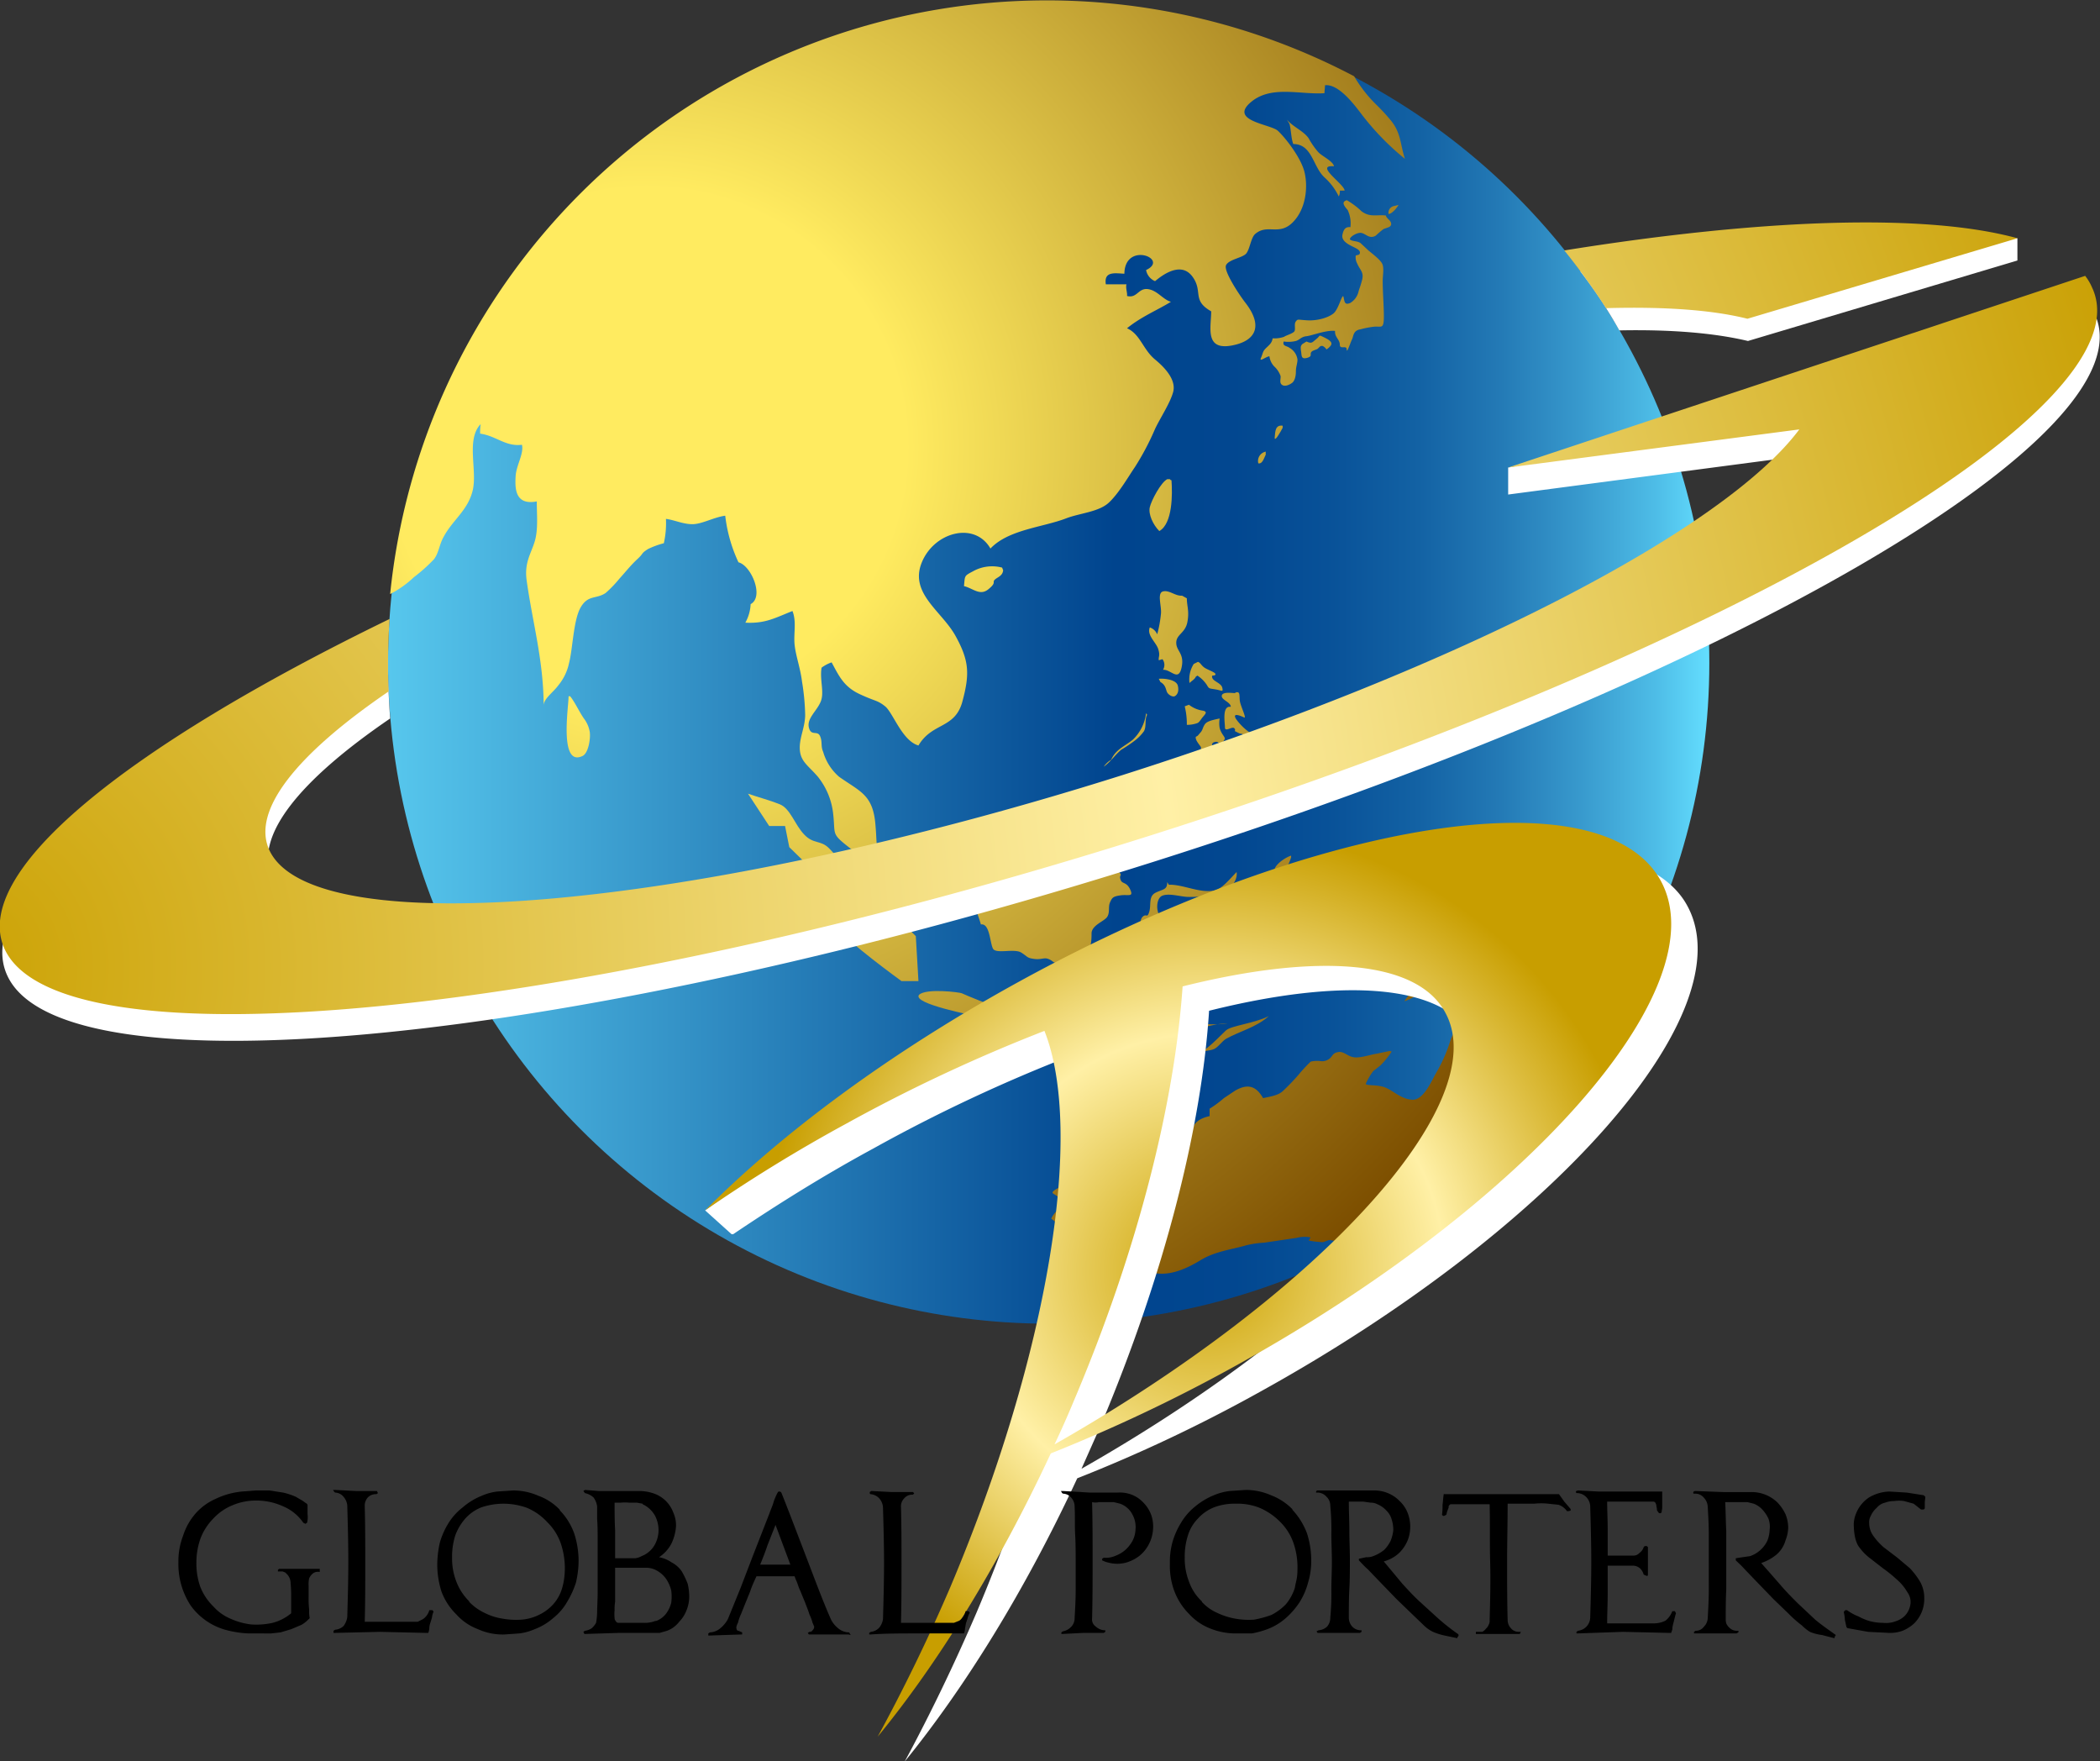
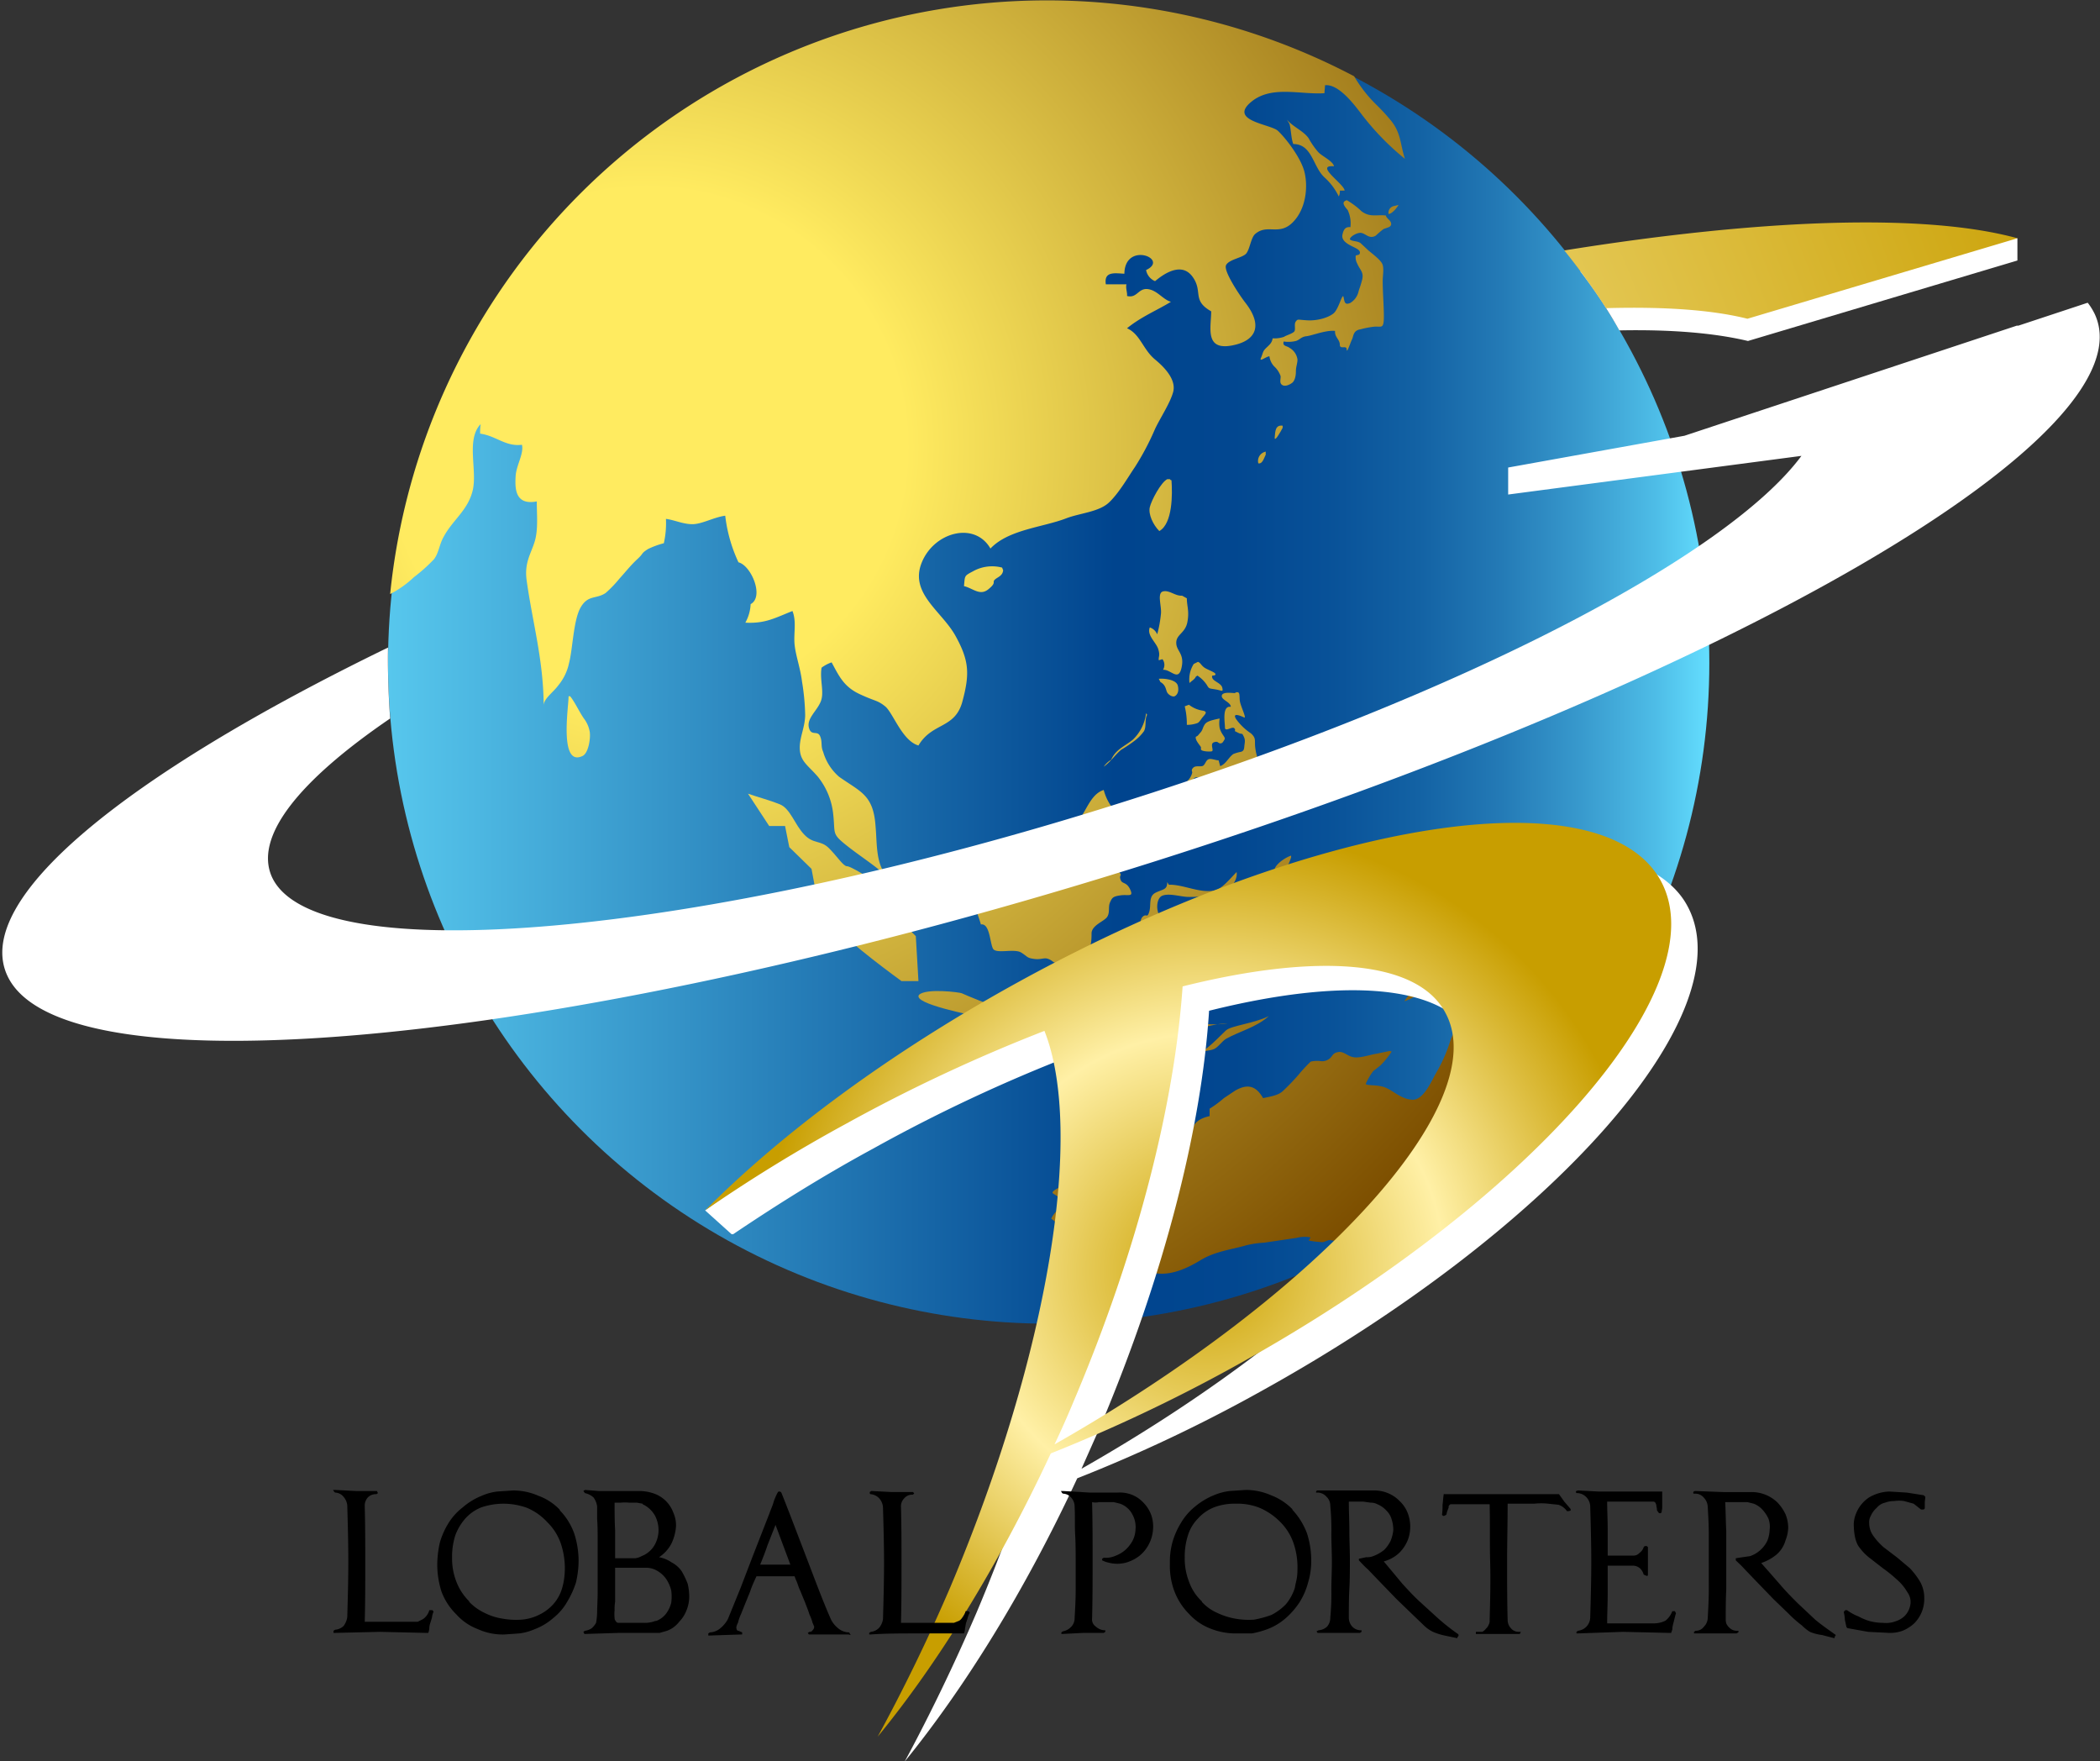
<svg xmlns="http://www.w3.org/2000/svg" xmlns:xlink="http://www.w3.org/1999/xlink" id="レイヤー_1" data-name="レイヤー 1" viewBox="0 0 396.7 332.6">
  <rect x="0" y="0" width="396.7" height="332.6" fill="#333333" stroke="none" />
  <defs>
    <style>.cls-1{fill:url(#linear-gradient);}.cls-2{fill:url(#radial-gradient);}.cls-3{fill:url(#radial-gradient-13);}.cls-4{fill:#fff;}.cls-5{fill:url(#radial-gradient-31);}.cls-6{fill:url(#radial-gradient-32);}.cls-7{fill:url(#radial-gradient-33);}</style>
    <linearGradient id="linear-gradient" x1="73.3" y1="125.16" x2="322.92" y2="125.16" gradientUnits="userSpaceOnUse">
      <stop offset="0" stop-color="#57c7ed" />
      <stop offset="0.55" stop-color="#00448e" />
      <stop offset="0.64" stop-color="#024790" />
      <stop offset="0.71" stop-color="#085198" />
      <stop offset="0.78" stop-color="#1362a4" />
      <stop offset="0.84" stop-color="#2379b5" />
      <stop offset="0.9" stop-color="#3798cc" />
      <stop offset="0.96" stop-color="#4ebde7" />
      <stop offset="1" stop-color="#64deff" />
    </linearGradient>
    <radialGradient id="radial-gradient" cx="122.32" cy="116.58" r="203.81" gradientUnits="userSpaceOnUse">
      <stop offset="0.24" stop-color="#ffeb60" />
      <stop offset="0.97" stop-color="#7d4f00" />
    </radialGradient>
    <radialGradient id="radial-gradient-13" cx="122.33" cy="116.58" r="203.8" xlink:href="#radial-gradient" />
    <radialGradient id="radial-gradient-31" cx="-8.84" cy="214.65" r="445.31" gradientUnits="userSpaceOnUse">
      <stop offset="0.01" stop-color="#cca306" />
      <stop offset="0.52" stop-color="#fff0a6" />
      <stop offset="0.97" stop-color="#c89e00" />
    </radialGradient>
    <radialGradient id="radial-gradient-32" cx="218.55" cy="269.87" r="86.85" gradientTransform="matrix(0.99, -0.11, 0.11, 0.99, -18.01, 29.13)" xlink:href="#radial-gradient-31" />
    <radialGradient id="radial-gradient-33" cx="-8.7" cy="214.71" r="445.18" xlink:href="#radial-gradient-31" />
  </defs>
  <title>img_logo</title>
  <circle class="cls-1" cx="198.1" cy="125.2" r="124.8" />
  <path class="cls-2" d="M107.5,163.6c.1,1.4-1.9,13.4,2.6,11.3,1.2-.5,1.6-3.5,1.4-4.6a5.7,5.7,0,0,0-1.1-2.5c-.9-1.3-1.7-3.1-2.6-4.2Z" transform="translate(-0.1 -32.1)" />
  <path class="cls-2" d="M141.4,182c2,.7,4,1.2,6,2s2.8,3.8,4.6,5.7,3.1,1,4.7,2.6,2.7,3.4,3.4,3.4,4,2.1,4,2.1l2.8,2.9-.8,3h2.1l.9,2.5,2.5,1.2,1.5,1.5.5,8.5h-3.2s-11-8-11-9.2-3-6.5-3-6.5l-2.4-2.3-.6-3.2-4.2-4.1-.8-4h-3Z" transform="translate(-0.1 -32.1)" />
  <path class="cls-2" d="M173.7,220h0c-1.3,1.7,10.4,3.9,12.1,4.3s5.7,1,8.5,1.8,4.3.4,6.8.7c.5-2.2-5.6-1.9-6.7-3,1.3-.7,3,.3,4.1-.7-3.4-1.3-7-.3-10.1-2.4,0,.4-.3.9-.3,1.3s-5.9-2.1-6.3-2.3S175,218.7,173.7,220Z" transform="translate(-0.1 -32.1)" />
  <path class="cls-2" d="M189.6,194.7v1.8a24.4,24.4,0,0,0-3.9.5c-.5-2.5-2.9,1-2.6,2.7s1.6,4.6,2.3,7c1.7-.3,1.7,3.6,2.3,4.6s4-.1,5.3.7,1,1,2.4,1.2,1.9-.3,2.7,0,.8.6,1.5.8a7,7,0,0,0,5.2-1.4c1.4-1,1.5-2.6,1.5-4.2s2.5-2.3,3-3.2.1-1.8.5-2.7.6-1.1,2-1.3,2.5.4,1.8-1.1-1.5-1-1.8-1.8.1-.8,0-1.1-2.2-2.4-2.7-3.7,2-3.3,2.4-5.5c1.5-.2,2.2-.3,2.8-1.7-1.3-.9-3.3-1-4.4-2.1a9.5,9.5,0,0,1-1.3-2.9c-2.6.8-3.4,4.4-5,6s-3.6.4-5,2.2-2.2,4.6-3.8,5.2-3.5-.3-4.6-.5Z" transform="translate(-0.1 -32.1)" />
  <path class="cls-2" d="M189.4,139.3a7.4,7.4,0,0,0-5.5.7c-1.7.9-1.5.8-1.7,2.8,1.7.4,3,1.9,4.6.6s.7-1.3,1.2-1.8,1.5-.7,1.6-1.8Z" transform="translate(-0.1 -32.1)" />
  <path class="cls-2" d="M220.6,122.6c-1.2.6-3,4-3.3,5.3s.6,3.3,1.8,4.5c2.5-1.4,2.5-6.9,2.3-9.6-.2,0-.2-.1-.3-.2Z" transform="translate(-0.1 -32.1)" />
  <path class="cls-2" d="M223.4,144.6c-1.3.1-2.4-1.1-3.6-.8s-.2,2.9-.4,4.3a23.2,23.2,0,0,1-.7,3.8,2.3,2.3,0,0,0-1.4-1.3c-.6,1.5,1.2,2.8,1.6,4.1s0,1.4.1,2.1l.7-.2a1.8,1.8,0,0,1,.1,2c1.5-.1,2.9,2.3,3.5-.4s-1-3.1-1-4.7,1.7-1.8,2.1-3.9-.1-3-.1-4.5Z" transform="translate(-0.1 -32.1)" />
  <path class="cls-2" d="M219,160.3c.9-.1,3.3.1,3.6,1.3s-.2,1.8-.6,2-1.3-.3-1.5-.9-.3-1.3-1.2-1.8Z" transform="translate(-0.1 -32.1)" />
  <path class="cls-2" d="M225.6,157.5a5.5,5.5,0,0,0-.8,3.6c.4-.4,1-.7,1.2-1.2l.3-.2a6.2,6.2,0,0,1,1.8,1.8c.4.7.4.6,1.6.8s1.5.6,1.3-.3-1.7-1.2-1.9-1.9.4-.2.6-.6-1.6-.9-2.2-1.4-.6-.8-1.1-1Z" transform="translate(-0.1 -32.1)" />
  <path class="cls-2" d="M224.7,165.2a5.5,5.5,0,0,0,2.5,1.1c1.3.2.4.8-.1,1.5s-.6.8-.9.9a5.8,5.8,0,0,1-1.9.3,13.9,13.9,0,0,0-.4-3.5Z" transform="translate(-0.1 -32.1)" />
  <path class="cls-2" d="M230,167.9c-.8.2-1.9.4-2.3,1s-.4,1-.7,1.4l-.6.7c-.3.3-.5.1-.4.6s.7,1.2.9,1.5-.1.5.2.7,1.4.3,1.9.2-.4-1.4.4-1.7.8.2,1.2.2.5-.2.8-.7-.5-.8-.9-2.2a5.4,5.4,0,0,1,0-1.8Z" transform="translate(-0.1 -32.1)" />
  <path class="cls-2" d="M233.4,163c-.6,0-2.4-.3-2.5.5s1.7,1.2,1.7,2.1c-1.7-.3-1.1,3-1.1,3.9s1.3-.2,1.7.1.1.5.2.6l.8.4c.6.2.5-.1.8.5s.3.9.2,1.6,0,1.2-.7,1.4a7.4,7.4,0,0,0-1.4.4c-.9.6-1.4,1.9-2.5,2.3l-.3-1.1c-.6,0-1.4-.4-1.9-.2s-.6.9-1,1.2-1.4-.1-1.9.4-.1.7-.2,1a3.2,3.2,0,0,1-.8,1.4c-.4.5-1,1.3-.6,2.1s1.1-1.3,1.5-2.1.8-.6,1.6-.4.1.2.7.1.8-.5,1.3-.7a1,1,0,0,1,1.5.3c.8,1.4-1.1,2.4,0,3.8s2.9,1.5,3.9,2.6,1.4-1.7,1.3-2.3-1.4-1.1-.7-2.4,1.6.4,2.4-.1,1.1-2.4,1.1-3a12.2,12.2,0,0,0-.7-1.7,11,11,0,0,1-.6-2.6c-.1-1.2.2-1.6-.8-2.5a10.7,10.7,0,0,1-2.8-2.7c-.8-1.3.9-.6,1.5-.3s-.7-2.2-.8-3.2.1-1.8-.8-1.5Z" transform="translate(-0.1 -32.1)" />
  <path class="cls-3" d="M220.9,199.2c2.8-.1,6.1,1.8,8.9,1,1.3-.4,2.9-2.4,3.9-3.4.2,1.3-.7,2.4-1.4,3.3s-1.6.8-2.9,1a25.2,25.2,0,0,1-4.8.4c-1.4,0-3.7-.8-5-.2s-1.3,4.2.8,4.7,2.2-1.1,3.4-1.4a20.2,20.2,0,0,1,4.9-.1c-.2,1-1.1,1.1-2,1.2a3.4,3.4,0,0,0-2,.9c-1.1.9-2.7.5-3.8,1.3,1.1.8,3,1.3,3.7,2.5s.1,2.2.6,2.9,1.8.5,2.5.7a9.3,9.3,0,0,1-.7,3.3c-.5.5-1.6.6-2.1,1a5.8,5.8,0,0,1-.2-2.6c-.7-.2-1.5.4-2.2.5l-.3-2.5a14.2,14.2,0,0,0-2-.4c-.1-.8.9-2.4.3-2.8a1.6,1.6,0,0,0-2.2.9c-.2,1.1.3.3.7,1s.2.3.3.9a13.4,13.4,0,0,1-.1,4c-.5.9-2.6.9-3.8,1.1-.1-2,1.2-4,.9-5.9l-2.8-.2a3.4,3.4,0,0,1,.5-2.3c.7-.8,1-.5,1.3-1.6s0-2.6.7-3.2.8.4,1.2-.9-.2-2.9,1.2-3.6,2.2-.5,2.2-2Z" transform="translate(-0.1 -32.1)" />
  <path class="cls-2" d="M244,193.7c-1,.3-2.8,1.5-3.1,2.5s.1,1.1.3,2.1-.3,1.1-.4,1.7a5.4,5.4,0,0,0,.5,2.2c.5-1.1.3-2.1,1.2-2.8a14.2,14.2,0,0,0,2.4-2.5c-.6-.2-1.4.2-2.1.1s.2-.8.6-1.5a9.4,9.4,0,0,0,.6-1.5Z" transform="translate(-0.1 -32.1)" />
  <path class="cls-2" d="M236,210.7c-.2,1.9,3.6,2.1,3.5-.1H236Z" transform="translate(-0.1 -32.1)" />
  <path class="cls-2" d="M241.6,210.2c0,.5-.1,1-.1,1.5,1.8.1,2.9-1.4,4.8-1.3s3,.2,3.7.9c.7-1.1-2.3-2.6-3.3-2.7a11.1,11.1,0,0,0-2.5.5,4.5,4.5,0,0,0-2,.4Z" transform="translate(-0.1 -32.1)" />
  <path class="cls-2" d="M254.6,201.2c-1,.3-2.1,1.2-3.1,1.6s-1.9-.4-2.2.4l1.9,1.1c.5.1,1.2,0,1.5.3s.2,1.2,1.1,1.6a10.8,10.8,0,0,0,3.6-.1.9.9,0,0,1,0,.7l-4.3.3c0,1.6.7,1,2.1,1.4s1,.7,1,2h1c.3-.6.6-.9,1.2-.9s1.8,1.2,2.6,1.6a4.4,4.4,0,0,0,2,.3,5.9,5.9,0,0,1,2.3.1l1.3.5c.6.1,1.9-.4,2.4.1s.8,4.3.5,4.8a11.2,11.2,0,0,1-1.6,1.3,13.3,13.3,0,0,0-2.5,2.9c1.9-.6,4.3-2.5,6.3-2.5s.4-.1,1.2.8,1.3,1.1,1.8,1.8c.9-1.3,3.1-.2,4.2-1.1a20.5,20.5,0,0,0,3.1-3.5c.4-.5.4-.9.9-1.4a2.8,2.8,0,0,1,4.2,1c.2.4,1.7,3.5,2.1,1.9,1.1-.1,4.1.6,4.6-.5-2.3-1.7-5.8-3.2-5.9-6.5.8-.2,1.5.1,1.9-.7a1.4,1.4,0,0,0-.5-1.7c-1.3-.7-1.5.5-2.4-.8s-.8-2.1-1.5-2.6l-1.2-.2-3.6-.8-3.7-.6a30.2,30.2,0,0,1-6.9-1.6c-2.4-.9-3.5,2.2-4.9,3.8s-1.5,2.3-2.1,2.5-2.7-2-2.9-3,.4-2.5,0-3.4v-.5c-.9-.2-1.9-.1-2.8-.3s-.9-.7-1.7-.6Z" transform="translate(-0.1 -32.1)" />
-   <path class="cls-2" d="M290.7,206.5c1.5-.4,2.5.1,3.8-.8a10.5,10.5,0,0,0,2.3-2.4c.4-.8.4-1.7.9-2.2s1.3-.4,1.2-1.6,1.3.5,1.3,1.1A4.3,4.3,0,0,0,298,203a10.1,10.1,0,0,1-2.2,2.9,3.1,3.1,0,0,1-2.3,1.4,4.3,4.3,0,0,0-2.4,1l-.3-.4Z" transform="translate(-0.1 -32.1)" />
  <path class="cls-2" d="M262.6,230.6l-2.4.5c-1.3.2-2.9.8-4.2.7s-2-1.2-3.1-1-1,.7-1.6,1.2a2.2,2.2,0,0,1-1.8.5,5.5,5.5,0,0,0-1.8.1,30.8,30.8,0,0,0-2.4,2.6,41.1,41.1,0,0,1-2.9,3c-.9.8-2.3,1-3.7,1.3-1.3-2.3-2.9-2.8-5.3-1.4l-2.1,1.4a21,21,0,0,1-2.7,2v1.4c-1.5.3-3.4,1.2-3.2,3-.5-.4-1.4-1.3-2.1-1.3a6.4,6.4,0,0,0-2.3,2c-.3,1,.2,1.5-.6,2.6-2.5,3.4-7.4,2.6-10.9,4.1a21.1,21.1,0,0,1-4.8,1.7,14,14,0,0,0-5.1,1.7c-1.6,1,.1.7.8,2s-1.4,2.4-1.7,3.6c3.1,1.9,4.7,8.3,4.7,10.2s6.3-.3,9-.3c.3.5,4.4-.1,4.9.1,3.3,1.1,6.8-.5,9.6-2.2s5.9-2,8.6-2.8a18.6,18.6,0,0,1,3.4-.5l6.1-.9a6.2,6.2,0,0,1,2.7-.1c-.2.2-.2.4-.4.6a20.6,20.6,0,0,0,2.6.3c.4,0,1-.4,1.4-.4a9,9,0,0,0,1.8.2,23,23,0,0,0,6.4-.9c3.2-.9,6.2-3.3,9-5.2.7-.5,1.2-1.1,1.9-1.7a31.4,31.4,0,0,1,3.1-1.8,43,43,0,0,0,5.8-5.5c1.5-1.7,4.8-4.9,4.8-7.3-1.8-.4-1.6-.8-1.7-2.6s-.6-1.3-2.2-1.9a12,12,0,0,0,0-1.9c-.2-1.4-1.3-2.6-1.3-4.1s.9-2,.1-3.1-.6-.4-1-1.1a7,7,0,0,1-.3-2.9,10.9,10.9,0,0,0-.3-3.1,13.9,13.9,0,0,0-3.5,5.8,29.4,29.4,0,0,1-2.6,5.7c-.8,1.4-2.3,5-4.4,4.9s-3.6-1.7-5.1-2.3-3.6-.3-3.7-.7a12.3,12.3,0,0,1,1.4-2.4l1.4-1.1a17.1,17.1,0,0,0,2.1-2.6Z" transform="translate(-0.1 -32.1)" />
  <path class="cls-2" d="M243.7,55.5c.3,1.2.3,2.7.7,3.8,3.6,0,3.7,4.3,5.9,6.3a11.7,11.7,0,0,1,2.7,3.6,2,2,0,0,0,.2-1.1h.9c0-1.2-5.8-4.9-2-4.6-.2-1-2.3-1.9-3-2.7a15.1,15.1,0,0,1-1.8-2.6c-1-1.4-2.9-2.1-4.1-3.5Z" transform="translate(-0.1 -32.1)" />
  <path class="cls-2" d="M263.5,71a1.3,1.3,0,0,0-1.1,1.5c.7,0,1.6-1.2,1.9-1.7Z" transform="translate(-0.1 -32.1)" />
  <path class="cls-2" d="M242.4,112.5c-1.4-.2-1.4,1.1-1.5,2.2s1.2-1.2,1.5-1.8Z" transform="translate(-0.1 -32.1)" />
  <path class="cls-2" d="M239.2,117.4a1.8,1.8,0,0,0-1.4,2.2c.8.2,1.1-1.1,1.4-1.6Z" transform="translate(-0.1 -32.1)" />
  <path class="cls-2" d="M207.6,227c2.8-3,7.7-.8,11.2-.6s5.8-.8,8.8-.9a21.4,21.4,0,0,0,4.4-.1c-3.3,0-6.4,1.6-9.7,1.6h-5.9c-3.2.1-6.3.5-9.5.5Z" transform="translate(-0.1 -32.1)" />
  <path class="cls-2" d="M226.3,231c1.3,0,4.4-3.4,5.4-4.3s5.3-1.3,8.1-2.7c-2.5,2.2-5.4,2.8-8.1,4.3-.8.5-1.4,1.5-2.2,1.9s-2.1.3-3.1.8Z" transform="translate(-0.1 -32.1)" />
  <path class="cls-2" d="M216.6,166.8a8.3,8.3,0,0,1-2.5,5c-1.6,1.3-3.2,1.8-4.1,3.8a4.3,4.3,0,0,0-1.4,1.3c1.3-.9,2.1-2.2,3.3-3.2a25,25,0,0,0,2.4-1.6,8.6,8.6,0,0,0,1.9-1.9c.5-.9.1-2.2.6-3.1Z" transform="translate(-0.1 -32.1)" />
  <path class="cls-2" d="M254.3,70c-1,.4.2,1.5.4,1.8a5.9,5.9,0,0,1,.5,3.2c-1-.1-1.3.5-1.5,1.4s.5,1.5,1.4,2,1.9.8,1.9,1.4-.7.4-.8.6a2.5,2.5,0,0,0,.3,1.5c.5,1.2,1.3,1.6.9,3.1s-.5,1.5-.7,2.3a3.4,3.4,0,0,1-1.5,2c-1.1.5-1.1-.2-1.3-1.1s-.9,2.3-1.9,3.1-3,1.4-4.9,1.3-1.8-.3-2.2.2,0,1.5-.3,1.9-1.7.8-1.9,1a5.6,5.6,0,0,1-2.2.3c-.1.9-.7,1.3-1.3,1.9s-.5.9-.9,1.8,1-.3,1.6-.3a3.4,3.4,0,0,0,.9,1.9,4.4,4.4,0,0,1,1.2,1.8c.1.5-.3,1.3.3,1.7s1.5-.1,1.9-.4.7-1.1.7-2.1.3-1.5.3-2.3a3,3,0,0,0-1.5-2.2c-.5-.4-1.4-.3-1.1-1.2a6,6,0,0,0,2.3-.1c.7-.2,1-.8,2-.9s3.7-1.2,5.4-1c-.1,1.2.9,1.6.9,2.6s1.3,0,1.3.9.7-1.3,1-1.9.2-1.7,1.6-1.9a16.6,16.6,0,0,1,2.6-.5c1.2-.1,1.7.4,1.8-1.2s-.2-5.1-.2-7.5c0-.9.3-2.4-.1-3.2s-1.9-1.9-2.6-2.5L257.1,78c-.6-.4-1.4-.3-1.9-.6s1.2-1.5,2.1-1.3,1.5,1.2,2.7.5a17.4,17.4,0,0,1,1.4-1.2c.5-.3,1.5-.3,1.5-1s-.9-1-1-1.6c-1.8-.2-3,.4-4.6-.8a14.6,14.6,0,0,0-2.8-2.1Z" transform="translate(-0.1 -32.1)" />
-   <path class="cls-2" d="M246.1,97.1c-.4.4-.3.8-.2,1.5s0,1.4,1.1,1.1.5-.7.8-1.1,1-.4,1.3-.7.7-1,1.6.2c1.4-1,1.1-1.5-.3-2.2s-.8-.4-1.6.2-.8,1-1.9.5Z" transform="translate(-0.1 -32.1)" />
  <path class="cls-2" d="M168.7,198.6a5.2,5.2,0,0,0-1.1-1Z" transform="translate(-0.1 -32.1)" />
  <path class="cls-2" d="M73.8,144.3a19.5,19.5,0,0,0,4.5-3.2,30.7,30.7,0,0,0,3.8-3.4c.9-1.2,1-2.8,1.8-4.2,1.7-3.2,4.6-5,5.5-8.8s-1.3-9.6,1.5-12.5a10.9,10.9,0,0,0-.1,1.8c3,.4,4.8,2.5,7.9,2.1.4,1.7-1.1,3.9-1.2,6s-.2,5.5,4,4.7c0,2.5.3,5.3-.4,7.6s-2,4-1.5,7.4c1.1,7.9,3.2,15.1,3.2,23.7-.1-1.4,1.7-2.5,2.8-4a9.7,9.7,0,0,0,2-4.2c.7-2.6.8-8.1,2.2-10.5s2.9-1.5,4.7-2.7a22.3,22.3,0,0,0,2.6-2.7c1.1-1.2,2.1-2.5,3.4-3.7s.6-1,2-1.9a15.4,15.4,0,0,1,3-1.1,17.2,17.2,0,0,0,.4-4.6c1.6.2,3.2,1,5,1s4-1.3,6.2-1.6a28.4,28.4,0,0,0,2.5,8.8c2.4.6,4.9,6.5,2.3,7.9a7.9,7.9,0,0,1-1,3.5c3.8.2,5.6-.9,8.9-2.2.8,2,.2,4.2.4,6.3s1.1,4.5,1.4,7a43.4,43.4,0,0,1,.6,6.3c0,2.4-1.2,4.5-1,6.7s1.6,2.9,3.4,5a13.5,13.5,0,0,1,2.9,7.1c.4,3.6-.3,3.6,2.3,5.7s5.4,3.8,7.8,6c-2.1-2.5-1.8-6.2-2.1-9.4-.4-6-2.8-6.5-6.9-9.4a9.8,9.8,0,0,1-3-4.7c-.5-1.1-.1-1.9-.6-3s-1.7.1-2.1-1.6,1.4-3,2.2-4.8-.2-4.2.2-6.5a6.9,6.9,0,0,1,1.9-1c1.4,2.6,2.3,4.6,5.3,6s3.3,1.1,4.8,2.3,3.2,6.5,6.3,7.4c2.6-4.4,6.9-3.1,8.3-8.3s1.3-7.7-1.3-12.4-8.7-8-6.4-13.8,10-7.9,13-2.7c3.4-3.6,9.9-4,14.3-5.7,2.6-1,6.2-1.2,8.1-3s3.6-4.8,4.9-6.7a49.5,49.5,0,0,0,3.8-7.2c1-2.1,2.8-4.8,3.4-6.9s-1.1-4.3-3.4-6.2-2.8-4.8-5.3-5.9c2.7-2.2,5.7-3.4,8.3-5-1.5-.4-2.6-2.2-4.4-2.4s-2,1.8-3.9,1.3c.1-.6-.3-1.5-.1-2.2H209c-.4-2.5,1.7-2.1,3.5-2,.1-6.2,8.6-2.8,4.1-.7a2.8,2.8,0,0,0,1.7,2.1c1.9-1.6,5.1-3.6,7.1-.8s-.2,4.4,3.5,6.5c0,3.1-1.4,7.8,4.6,6.3,4-1,5.1-3.8,1.8-8-1-1.3-4.1-5.9-3.6-7s3.1-1.4,3.8-2.2.9-3,1.7-3.7c2.3-2,4.5.4,7.1-2.2s2.9-6.9,2.2-9.6-3.6-6.4-5-7.7-9.9-1.9-4.6-5.8c3.8-2.7,9-1,13.4-1.3,0-.4.1-1.1.1-1.5,2.5-.3,5.4,3.5,6.7,5.2a49.2,49.2,0,0,0,8.4,8.7c-.9-2.7-.7-4.9-2.7-7.3s-2.7-2.8-4.1-4.4a26.3,26.3,0,0,1-2.8-3.9A124.7,124.7,0,0,0,73.8,144.3Z" transform="translate(-0.1 -32.1)" />
  <path class="cls-4" d="M395.8,91.4a12,12,0,0,0-1.3-2.1h-.1l-13,4.3h-.3l-62.8,20.8L285,120.4v5.1l55.4-7.3c-13.9,18.8-63.9,45.1-127.9,65.3-80.6,25.6-152.7,32-161,14.3-3.5-7.6,5-18.2,22.3-30-.2-2.7-.5-7.9-.4-13.4-50,24.3-78.6,47.7-71.9,62,10.6,22.7,107.5,13,216.4-21.5S406.4,114.1,395.8,91.4Z" transform="translate(-0.1 -32.1)" />
-   <path class="cls-5" d="M395.3,86.4a9.8,9.8,0,0,0-1.3-2.2h0L285,120.4l55-7.2c-14,18.8-64,45-127.9,65.3C131.4,204,59.3,210.4,51,192.7c-3.5-7.5,5.2-18.2,22.5-30-.1-1.8-.1-3.6-.1-5.4s.1-5.6.3-8.3C23.7,173.3-5.7,197,1,211.4c10.6,22.6,107.5,13,216.4-21.5S406,109,395.3,86.4Z" transform="translate(-0.1 -32.1)" />
  <path class="cls-4" d="M318.8,203.1c-11-20.2-73.6-12.4-129.5,18.3-8.3,4.5-56,39.3-56,39.3l5,4.5h.3l-.3.2c8.3-5.6,17.2-11.2,26.8-16.4a301.8,301.8,0,0,1,37.3-17.5c7.5,18.9,1,60.6-17.8,105.1-4.3,10-8.9,19.5-13.6,28.2,11.3-13.9,22.7-32.2,32.6-53.5a288.6,288.6,0,0,0,34.1-16.1C293.6,264.4,329.9,223.2,318.8,203.1ZM204.4,309.5l3.6-8.1c12.1-28.7,19.1-56.4,20.5-78.4,25.2-6.3,44.2-5.1,49.7,4.9C287.5,244.9,254.7,280.9,204.4,309.5Z" transform="translate(-0.1 -32.1)" />
  <path class="cls-6" d="M313.8,198.4c-11.1-20.1-65.3-11.6-121.2,19.1-24.2,13.3-44.7,28.5-59.3,43.2A295.9,295.9,0,0,1,160,244.3a309.8,309.8,0,0,1,37.4-17.5c7.5,18.9,1,60.6-17.8,105.1-4.3,10-8.9,19.4-13.7,28.2,11.4-13.9,22.8-32.3,32.7-53.5a305.4,305.4,0,0,0,34.1-16.1C288.6,259.8,324.9,218.6,313.8,198.4ZM199.3,304.9q1.9-4,3.6-8.1c12.2-28.7,19.1-56.5,20.6-78.4,25.2-6.3,44.2-5.1,49.6,4.9C282.5,240.3,249.6,276.3,199.3,304.9Z" transform="translate(-0.1 -32.1)" />
-   <path d="M59.3,329.2a2.5,2.5,0,0,0-.8,1,4.9,4.9,0,0,0-.1,1.4v2.2a16.9,16.9,0,0,0,.1,2.3,6.7,6.7,0,0,0,.1,1.6c-.1.1-.1.2-.2.2A5.3,5.3,0,0,1,57,339l-1.9.8-2,.6-1.8.2H47.1A19.6,19.6,0,0,1,43,340a12.1,12.1,0,0,1-6.9-4.7,14.3,14.3,0,0,1-2.3-8.1,13.6,13.6,0,0,1,.9-5.1A11.8,11.8,0,0,1,37,318a10.8,10.8,0,0,1,3.8-2.8,14.7,14.7,0,0,1,5-1.4l2.5-.2H51l2.6.4a13.5,13.5,0,0,1,2.4.8l.5.3.7.4.7.5a.5.5,0,0,1,.3.4v1.7a4.2,4.2,0,0,1-.1,1.6l-.3.2-.4-.2a8.7,8.7,0,0,0-3.8-3.1,12.2,12.2,0,0,0-5-1.1,11.4,11.4,0,0,0-4.6.9,10.1,10.1,0,0,0-3.6,2.5,10.8,10.8,0,0,0-2.4,3.7,13.4,13.4,0,0,0-.8,4.6,13.3,13.3,0,0,0,.7,4.5,10.5,10.5,0,0,0,2.5,3.8h0a9,9,0,0,0,3.2,2.3,13.4,13.4,0,0,0,3.9,1.1,14.2,14.2,0,0,0,4.1-.3,9,9,0,0,0,3.5-1.8V334a27.1,27.1,0,0,0-.1-2.9,2.5,2.5,0,0,0-.6-1.6l-.4-.4-.5-.2h-.9v-.3l.2-.2h7.7v.6A1.6,1.6,0,0,0,59.3,329.2Z" transform="translate(-0.1 -32.1)" />
  <path d="M81.7,337.6l-.3,1a3,3,0,0,0-.2,1,2.9,2.9,0,0,1-.2.9h-.4l-8.7-.2-8.6.2h-.2v-.4l.3-.2a2.6,2.6,0,0,0,1.6-.7,3.6,3.6,0,0,0,.7-1.7c.1-3.5.2-7,.2-10.5s-.1-7-.2-10.6a2.9,2.9,0,0,0-.7-1.6,2.1,2.1,0,0,0-1.6-.8l-.2-.2-.2-.3h.4l3.9.2h4l.2.4-.3.2a2.1,2.1,0,0,0-1.6.6,2.3,2.3,0,0,0-.6,1.6c.1,3.7.1,7.3.1,11s0,7.3-.1,10.9h10l1-.5a3,3,0,0,0,1.2-1.7h.6l.2.3A3.6,3.6,0,0,0,81.7,337.6Z" transform="translate(-0.1 -32.1)" />
  <path d="M108.9,331a17.6,17.6,0,0,1-1.7,3.7,10.6,10.6,0,0,1-2.6,3,11.3,11.3,0,0,1-3.5,2.1,10.5,10.5,0,0,1-2.9.8l-2.9.2a11.3,11.3,0,0,1-4.9-1,10.4,10.4,0,0,1-4.1-2.8,11.8,11.8,0,0,1-2.8-4.3,17,17,0,0,1-.8-5.1,19.3,19.3,0,0,1,.5-4.2,14.6,14.6,0,0,1,1.6-3.6,11.2,11.2,0,0,1,2.7-3,12.8,12.8,0,0,1,3.6-2.2,10.5,10.5,0,0,1,2.9-.8l3-.2a11.8,11.8,0,0,1,4.8,1,10.5,10.5,0,0,1,4.1,2.7h-.1a12.1,12.1,0,0,1,2.8,4.5,17,17,0,0,1,.8,5.1A18.4,18.4,0,0,1,108.9,331Zm-2.9-7.5a10.4,10.4,0,0,0-2.5-3.9,11,11,0,0,0-3.8-2.7,13,13,0,0,0-8.7-.1,8.1,8.1,0,0,0-3,2.1,10.1,10.1,0,0,0-1.9,3.2,13.3,13.3,0,0,0-.6,4.2,11.9,11.9,0,0,0,.8,4.5,10.5,10.5,0,0,0,2.5,3.8h-.1a9.8,9.8,0,0,0,2.9,2.1,11.2,11.2,0,0,0,3.4,1.1,14.5,14.5,0,0,0,3.6.2,9,9,0,0,0,3.3-.9,8.6,8.6,0,0,0,2.7-2,7.8,7.8,0,0,0,1.7-3.1,11.8,11.8,0,0,0,.4-2,14.6,14.6,0,0,0-.7-6.5Z" transform="translate(-0.1 -32.1)" />
  <path d="M126.1,340.1l-1.4.4H117l-6.4.2h-.1l-.2-.4.3-.2a2.9,2.9,0,0,0,1.3-.5,3.9,3.9,0,0,0,.8-1,13.1,13.1,0,0,0,.2-1.9c0-1.1.1-2.4.1-3.8v-9.8c0-1.5,0-2.9-.1-4.1v-2.4a3.6,3.6,0,0,0-.7-1.7,3.5,3.5,0,0,0-1.6-.8l-.3-.4.3-.2,2.6.2H121a8.6,8.6,0,0,1,2.7.5,6,6,0,0,1,3.6,3.6,5.8,5.8,0,0,1,.5,2.6,9,9,0,0,1-.9,3.3,6.9,6.9,0,0,1-2.3,2.5,6.4,6.4,0,0,1,2.4,1,5.2,5.2,0,0,1,1.9,1.7,16.3,16.3,0,0,1,1.1,2.3,10.7,10.7,0,0,1,.3,2.5,7,7,0,0,1-.5,2.5,6.4,6.4,0,0,1-1.4,2.2A5.1,5.1,0,0,1,126.1,340.1Zm-2.2-1.8a4.3,4.3,0,0,0,2-1.4,5.8,5.8,0,0,0,1-2.1,8.8,8.8,0,0,0,0-2.3,6.7,6.7,0,0,0-.9-2.1,5.2,5.2,0,0,0-1.7-1.6,4.1,4.1,0,0,0-2.3-.6h-5.7v6.4a8.6,8.6,0,0,0-.1,1.6,7.5,7.5,0,0,0,0,1.5.8.8,0,0,0,.1.4l.2.3a.6.6,0,0,0,.5.2h4.8a5.4,5.4,0,0,0,2.2-.4Zm-2.4-22.2-1.1-.2h-1.5a7.5,7.5,0,0,0-1.5,0h-1.2c0,1.7,0,3.5.1,5.2v5.3h3.8a3.4,3.4,0,0,0,1.2-.4,4.8,4.8,0,0,0,2.4-2,5.7,5.7,0,0,0,.8-2.8,5.9,5.9,0,0,0-.7-2.9,5.2,5.2,0,0,0-2.3-2.1Z" transform="translate(-0.1 -32.1)" />
  <path d="M160.4,340.8h-7.5l-.2-.3.3-.2a.6.6,0,0,0,.6-.3.9.9,0,0,0,.3-.7l-.3-.7a8.2,8.2,0,0,0-.6-1.6c-.2-.7-.5-1.4-.8-2.2l-.9-2.2c-.3-.6-.5-1.3-.7-1.8a9.4,9.4,0,0,1-.4-1H143l-.5,1.1a17.1,17.1,0,0,0-.7,1.8l-.9,2.2-.8,2a8.8,8.8,0,0,0-.6,1.7,2.7,2.7,0,0,0-.3.8c0,.4.1.7.4.7l.7.3v.4H140l-6,.2h-.1v-.4l.3-.2a3.2,3.2,0,0,0,2-.8,5.8,5.8,0,0,0,1.4-1.7h0l2.4-5.9,2.3-6,3.2-8.2c.2-.6.5-1.2.7-1.9a10.8,10.8,0,0,1,.8-1.9c.1-.2.2-.2.3-.2a.5.5,0,0,1,.4.2c1.6,4,3.1,8,4.6,11.9s3,8,4.7,11.9a4.9,4.9,0,0,0,1.4,1.8,3.2,3.2,0,0,0,2.1.8l.3.5Zm-13.8-20.7-1.5,3.8c-.4,1.2-.9,2.5-1.4,3.7h5.7Z" transform="translate(-0.1 -32.1)" />
  <path d="M182.9,337.7l-.3.9c-.1.3-.1.7-.2,1a3,3,0,0,1-.2,1h-9.1c-2.9,0-5.7,0-8.6.2h-.2v-.3l.3-.2a2.5,2.5,0,0,0,1.6-.8,3.3,3.3,0,0,0,.7-1.6c.1-3.5.2-7.1.2-10.6s-.1-7-.2-10.5a2.8,2.8,0,0,0-.7-1.7,2.5,2.5,0,0,0-1.6-.8.2.2,0,0,1-.2-.2v-.2l.3-.2,3.9.2h4l.2.3-.3.2a1.9,1.9,0,0,0-1.6.7,2.1,2.1,0,0,0-.6,1.6c.1,3.6.1,7.3.1,10.9s0,7.3-.1,11h10l1-.4a2.9,2.9,0,0,0,1.2-1.8h.6l.2.3A3,3,0,0,0,182.9,337.7Z" transform="translate(-0.1 -32.1)" />
  <path d="M217.6,318.3a6.7,6.7,0,0,1,.3,2.8,7,7,0,0,1-.8,2.7,6.8,6.8,0,0,1-1.7,2.1,7.5,7.5,0,0,1-2.5,1.3,6.4,6.4,0,0,1-3.1.1l-.8-.2-.7-.3v-.3l.3-.2a4.5,4.5,0,0,0,2.3-.4,5.8,5.8,0,0,0,2.7-2.1,5,5,0,0,0,1-2.8,4.9,4.9,0,0,0-.6-2.9,4.2,4.2,0,0,0-2.3-2l-1.2-.3h-2.8a2.8,2.8,0,0,1-1.3,0c.1,3.7.1,7.4.1,11s0,7.3-.1,11a1.6,1.6,0,0,0,.7,1.5,2.6,2.6,0,0,0,1.6.7h.2v.3l-.3.2h-3.9l-3.9.2h-.2v-.3l.3-.2a2.8,2.8,0,0,0,1.5-.8,2.3,2.3,0,0,0,.7-1.7c.1-1.7.2-3.5.2-5.2v-5.3c0-1.8,0-3.5-.1-5.3s0-3.5-.1-5.2a2.5,2.5,0,0,0-.6-1.7,2.1,2.1,0,0,0-1.6-.8c-.1-.1-.2-.1-.2-.2l-.2-.3h.4l5.1.3h5.2a6.3,6.3,0,0,1,2.7.4,6,6,0,0,1,2.1,1.4A6.6,6.6,0,0,1,217.6,318.3Z" transform="translate(-0.1 -32.1)" />
  <path d="M247.2,331a13.4,13.4,0,0,1-1.6,3.7,14.8,14.8,0,0,1-2.6,3,11.3,11.3,0,0,1-3.5,2.1,18.2,18.2,0,0,1-2.9.8h-3a12.8,12.8,0,0,1-4.8-.9,10.7,10.7,0,0,1-4.1-2.8,12.2,12.2,0,0,1-2.8-4.4,13.7,13.7,0,0,1-.8-5.1,14,14,0,0,1,.5-4.1,14.6,14.6,0,0,1,1.6-3.6,11.4,11.4,0,0,1,2.7-3.1,13.6,13.6,0,0,1,3.5-2.1,11.1,11.1,0,0,1,3-.8l3-.2a11.8,11.8,0,0,1,4.8,1,11.3,11.3,0,0,1,4.1,2.7h-.1a13.5,13.5,0,0,1,2.8,4.5,17,17,0,0,1,.8,5.1A14,14,0,0,1,247.2,331Zm-2.8-7.6a10.4,10.4,0,0,0-2.5-3.9,12.2,12.2,0,0,0-3.8-2.6,11.2,11.2,0,0,0-4.5-.8,10.9,10.9,0,0,0-4.2.7,8.1,8.1,0,0,0-3,2.1,7.8,7.8,0,0,0-1.9,3.2,13.1,13.1,0,0,0-.6,4.1,12.1,12.1,0,0,0,.8,4.6,9.3,9.3,0,0,0,2.5,3.8h-.1a8.6,8.6,0,0,0,2.9,2.1,13.5,13.5,0,0,0,3.4,1.1,14.5,14.5,0,0,0,3.6.2,20.2,20.2,0,0,0,3.3-.9,10.5,10.5,0,0,0,2.7-2,9.2,9.2,0,0,0,1.7-3.1c.1-.7.3-1.3.4-2s.1-1.3.1-2A13.9,13.9,0,0,0,244.4,323.4Z" transform="translate(-0.1 -32.1)" />
  <path d="M275.5,341.2a.4.4,0,0,0-.1.3L273,341a11.4,11.4,0,0,1-2.2-.7,6.4,6.4,0,0,1-1.6-1.1l-2.4-2.3-2.9-2.8-2.9-3-2.5-2.6c-.8-.7-1.3-1.3-1.7-1.7v-.3l1.4-.3a3,3,0,0,0,1.3-.2,7.2,7.2,0,0,0,2.1-1.2,6.6,6.6,0,0,0,1.2-1.7,7.3,7.3,0,0,0,.5-2,6.4,6.4,0,0,0-.3-2,3.7,3.7,0,0,0-1-1.7,4.8,4.8,0,0,0-1.7-1.2,2.8,2.8,0,0,0-1.3-.3l-1.4-.2h-2.7c0,1.9.1,3.7.1,5.5s.1,3.7.1,5.5,0,3.7-.1,5.5-.1,3.7-.1,5.5a2.4,2.4,0,0,0,.2.9,2.2,2.2,0,0,0,2,1.4h.2v.3l-.3.2h-8l-.2-.3.4-.2a2.6,2.6,0,0,0,1.6-.7,2.5,2.5,0,0,0,.6-1.7,47,47,0,0,0,.2-5.3c0-1.7.1-3.5.1-5.2s-.1-3.6-.1-5.3a47,47,0,0,0-.2-5.3,2.3,2.3,0,0,0-.7-1.7,2.3,2.3,0,0,0-1.6-.8h-.3q-.2,0,0-.3c0-.1.1-.1.3-.1h10.6a6.6,6.6,0,0,1,4.8,2,6.2,6.2,0,0,1,1.5,2.2,7.2,7.2,0,0,1,.1,5,7.1,7.1,0,0,1-1.8,2.7,6.9,6.9,0,0,1-2.8,1.5l3.5,4.2c1.1,1.2,2.2,2.4,3.3,3.4l3.4,3.1a42,42,0,0,0,3.8,3A.3.3,0,0,1,275.5,341.2Z" transform="translate(-0.1 -32.1)" />
  <path d="M296.4,317.5h-.3a3.1,3.1,0,0,0-1.6-1.2l-1.9-.2a12.2,12.2,0,0,0-2.7,0h-5c0,3.7-.1,7.3-.1,11s0,7.2.1,10.9a2.3,2.3,0,0,0,.6,1.6,1.9,1.9,0,0,0,1.6.7h.3l-.2.4h-8.3v-.4h1.2a2,2,0,0,0,.7-.6,1.8,1.8,0,0,0,.5-.7,1.5,1.5,0,0,0,.2-.9c.1-3.7.2-7.3.1-11s0-7.2-.1-10.9h-7.4a1,1,0,0,0-.4.5h.1l-.3.8c-.1.2-.1.5-.2.7l-.4.2h-.2l-.2-.2a11.5,11.5,0,0,0,.1-1.9c.1-.6.1-1.2.2-1.8s.1-.1.1-.2h21.7l1,1.4,1.2,1.4v.3Z" transform="translate(-0.1 -32.1)" />
  <path d="M316.5,337.5l-.3,1.2a5,5,0,0,0-.2,1.2,3.9,3.9,0,0,0-.2.6h-.4l-8.7-.2-8.6.3h-.2v-.3l.3-.2a2.7,2.7,0,0,0,1.6-.8,2.6,2.6,0,0,0,.7-1.7c.1-3.5.2-7,.2-10.5s-.1-7-.2-10.5a2.6,2.6,0,0,0-.7-1.7,2.5,2.5,0,0,0-1.6-.8h-.3a.4.4,0,0,1-.1-.3c0-.1.1-.1.4-.2l3.9.2h12v3c0,.3-.1.6-.1.8a.3.3,0,0,1-.3.3c-.2,0-.3-.1-.4-.3a.5.5,0,0,1-.2-.4c0-.3-.1-.5-.1-.7s-.1-.4-.2-.6a.5.5,0,0,0-.4-.2h-8.7c0,1.7.1,3.4.1,5.1v5.1h4.8a1.5,1.5,0,0,0,1.2-.5,2.1,2.1,0,0,0,.8-1.1l.2-.2h.4l.2.2v5.2c0,.2-.1.3-.3.2l-.5-.2a2.5,2.5,0,0,0-.7-1.2,2.1,2.1,0,0,0-1.3-.5h-4.8v5.4c0,1.8-.1,3.6-.1,5.5h8.9a5,5,0,0,0,2.1-.5,4,4,0,0,0,1.3-1.8h.5l.2.4C316.7,336.8,316.6,337.1,316.5,337.5Z" transform="translate(-0.1 -32.1)" />
  <path d="M346.7,341.2a.4.4,0,0,1-.1.3l-2.3-.6a8.6,8.6,0,0,1-2.3-.6,8.3,8.3,0,0,1-1.5-1.2,23.2,23.2,0,0,1-2.5-2.2l-2.9-2.8-2.9-3-2.5-2.6c-.7-.8-1.3-1.3-1.7-1.7v-.4l1.3-.2,1.4-.2a5.6,5.6,0,0,0,2-1.2,5.5,5.5,0,0,0,1.3-1.8,6.5,6.5,0,0,0,.4-2,4.6,4.6,0,0,0-.2-2,6.2,6.2,0,0,0-1.1-1.7,4.3,4.3,0,0,0-1.7-1.2l-1.2-.3h-4.2c.1,1.8.1,3.7.2,5.5v11c-.1,1.8-.1,3.7-.1,5.5a2.8,2.8,0,0,0,.1.9,2.5,2.5,0,0,0,.8,1,2,2,0,0,0,1.3.4h.2v.3l-.4.2h-8v-.3l.3-.2a1.9,1.9,0,0,0,1.6-.8,2.4,2.4,0,0,0,.7-1.6c.1-1.8.2-3.6.2-5.3V321.9c0-1.7-.1-3.5-.2-5.2a2.6,2.6,0,0,0-.7-1.7,2.1,2.1,0,0,0-1.7-.8h-.2c-.1,0-.2-.1-.1-.3s.1-.1.3-.2l5.3.2H331a7,7,0,0,1,4.9,2,8.6,8.6,0,0,1,1.5,2.2,7,7,0,0,1,.5,2.5,6.9,6.9,0,0,1-.5,2.4,5.5,5.5,0,0,1-1.7,2.7,9,9,0,0,1-2.9,1.6l3.6,4.1c1.1,1.3,2.2,2.4,3.3,3.5L343,338c1.2,1,2.5,1.9,3.9,2.9Z" transform="translate(-0.1 -32.1)" />
  <path d="M363.7,315.9V317l-.2.2H363l-1.4-1.1-1.8-.5a6.1,6.1,0,0,0-1.9,0,4.7,4.7,0,0,0-1.7.3,2.9,2.9,0,0,0-1.6,1,4.2,4.2,0,0,0-1.1,1.5,2.4,2.4,0,0,0-.3,1.4,4.1,4.1,0,0,0,.8,2.4,12.4,12.4,0,0,0,1.9,2.1l2.5,1.9,2.5,2.1a15,15,0,0,1,1.9,2.5,6.2,6.2,0,0,1,.8,3.1,6.5,6.5,0,0,1-1.9,4.8,7.4,7.4,0,0,1-2.2,1.4,6.9,6.9,0,0,1-2.5.4l-4-.2-3.9-.7-.2-.2-.3-1.4a6.8,6.8,0,0,0-.2-1.4c0-.1.1-.2.3-.4h.3a9.4,9.4,0,0,0,2.2,1.2,10.2,10.2,0,0,0,2.2.9,9.9,9.9,0,0,0,2.4.3,5.1,5.1,0,0,0,2.4-.3,4.2,4.2,0,0,0,1.8-1.1,4,4,0,0,0,1-2.2,3.1,3.1,0,0,0-.6-2.2,9.1,9.1,0,0,0-2-2.4,23.9,23.9,0,0,0-2.6-2.1l-2.7-2.1a10.2,10.2,0,0,1-2-2.2,5.8,5.8,0,0,1-.6-1.7,11,11,0,0,1-.2-1.8,5.5,5.5,0,0,1,.4-2.5,6.5,6.5,0,0,1,2.5-3.1,8,8,0,0,1,3.8-1.1l3.3.2,3.2.5.3.3C363.8,315.2,363.7,315.5,363.7,315.9Z" transform="translate(-0.1 -32.1)" />
  <path class="cls-4" d="M298.6,83.3A93.8,93.8,0,0,1,306,94.5c9.8-.2,18,.5,24.3,2l50.9-15.2V77.1S327.8,78.8,298.6,83.3Z" transform="translate(-0.1 -32.1)" />
  <path class="cls-7" d="M303.5,90.3c10.9-.3,19.9.3,26.7,2l51-15.2c-17.1-4.7-47.6-3.8-85.6,2.3A130.4,130.4,0,0,1,303.5,90.3Z" transform="translate(-0.1 -32.1)" />
</svg>